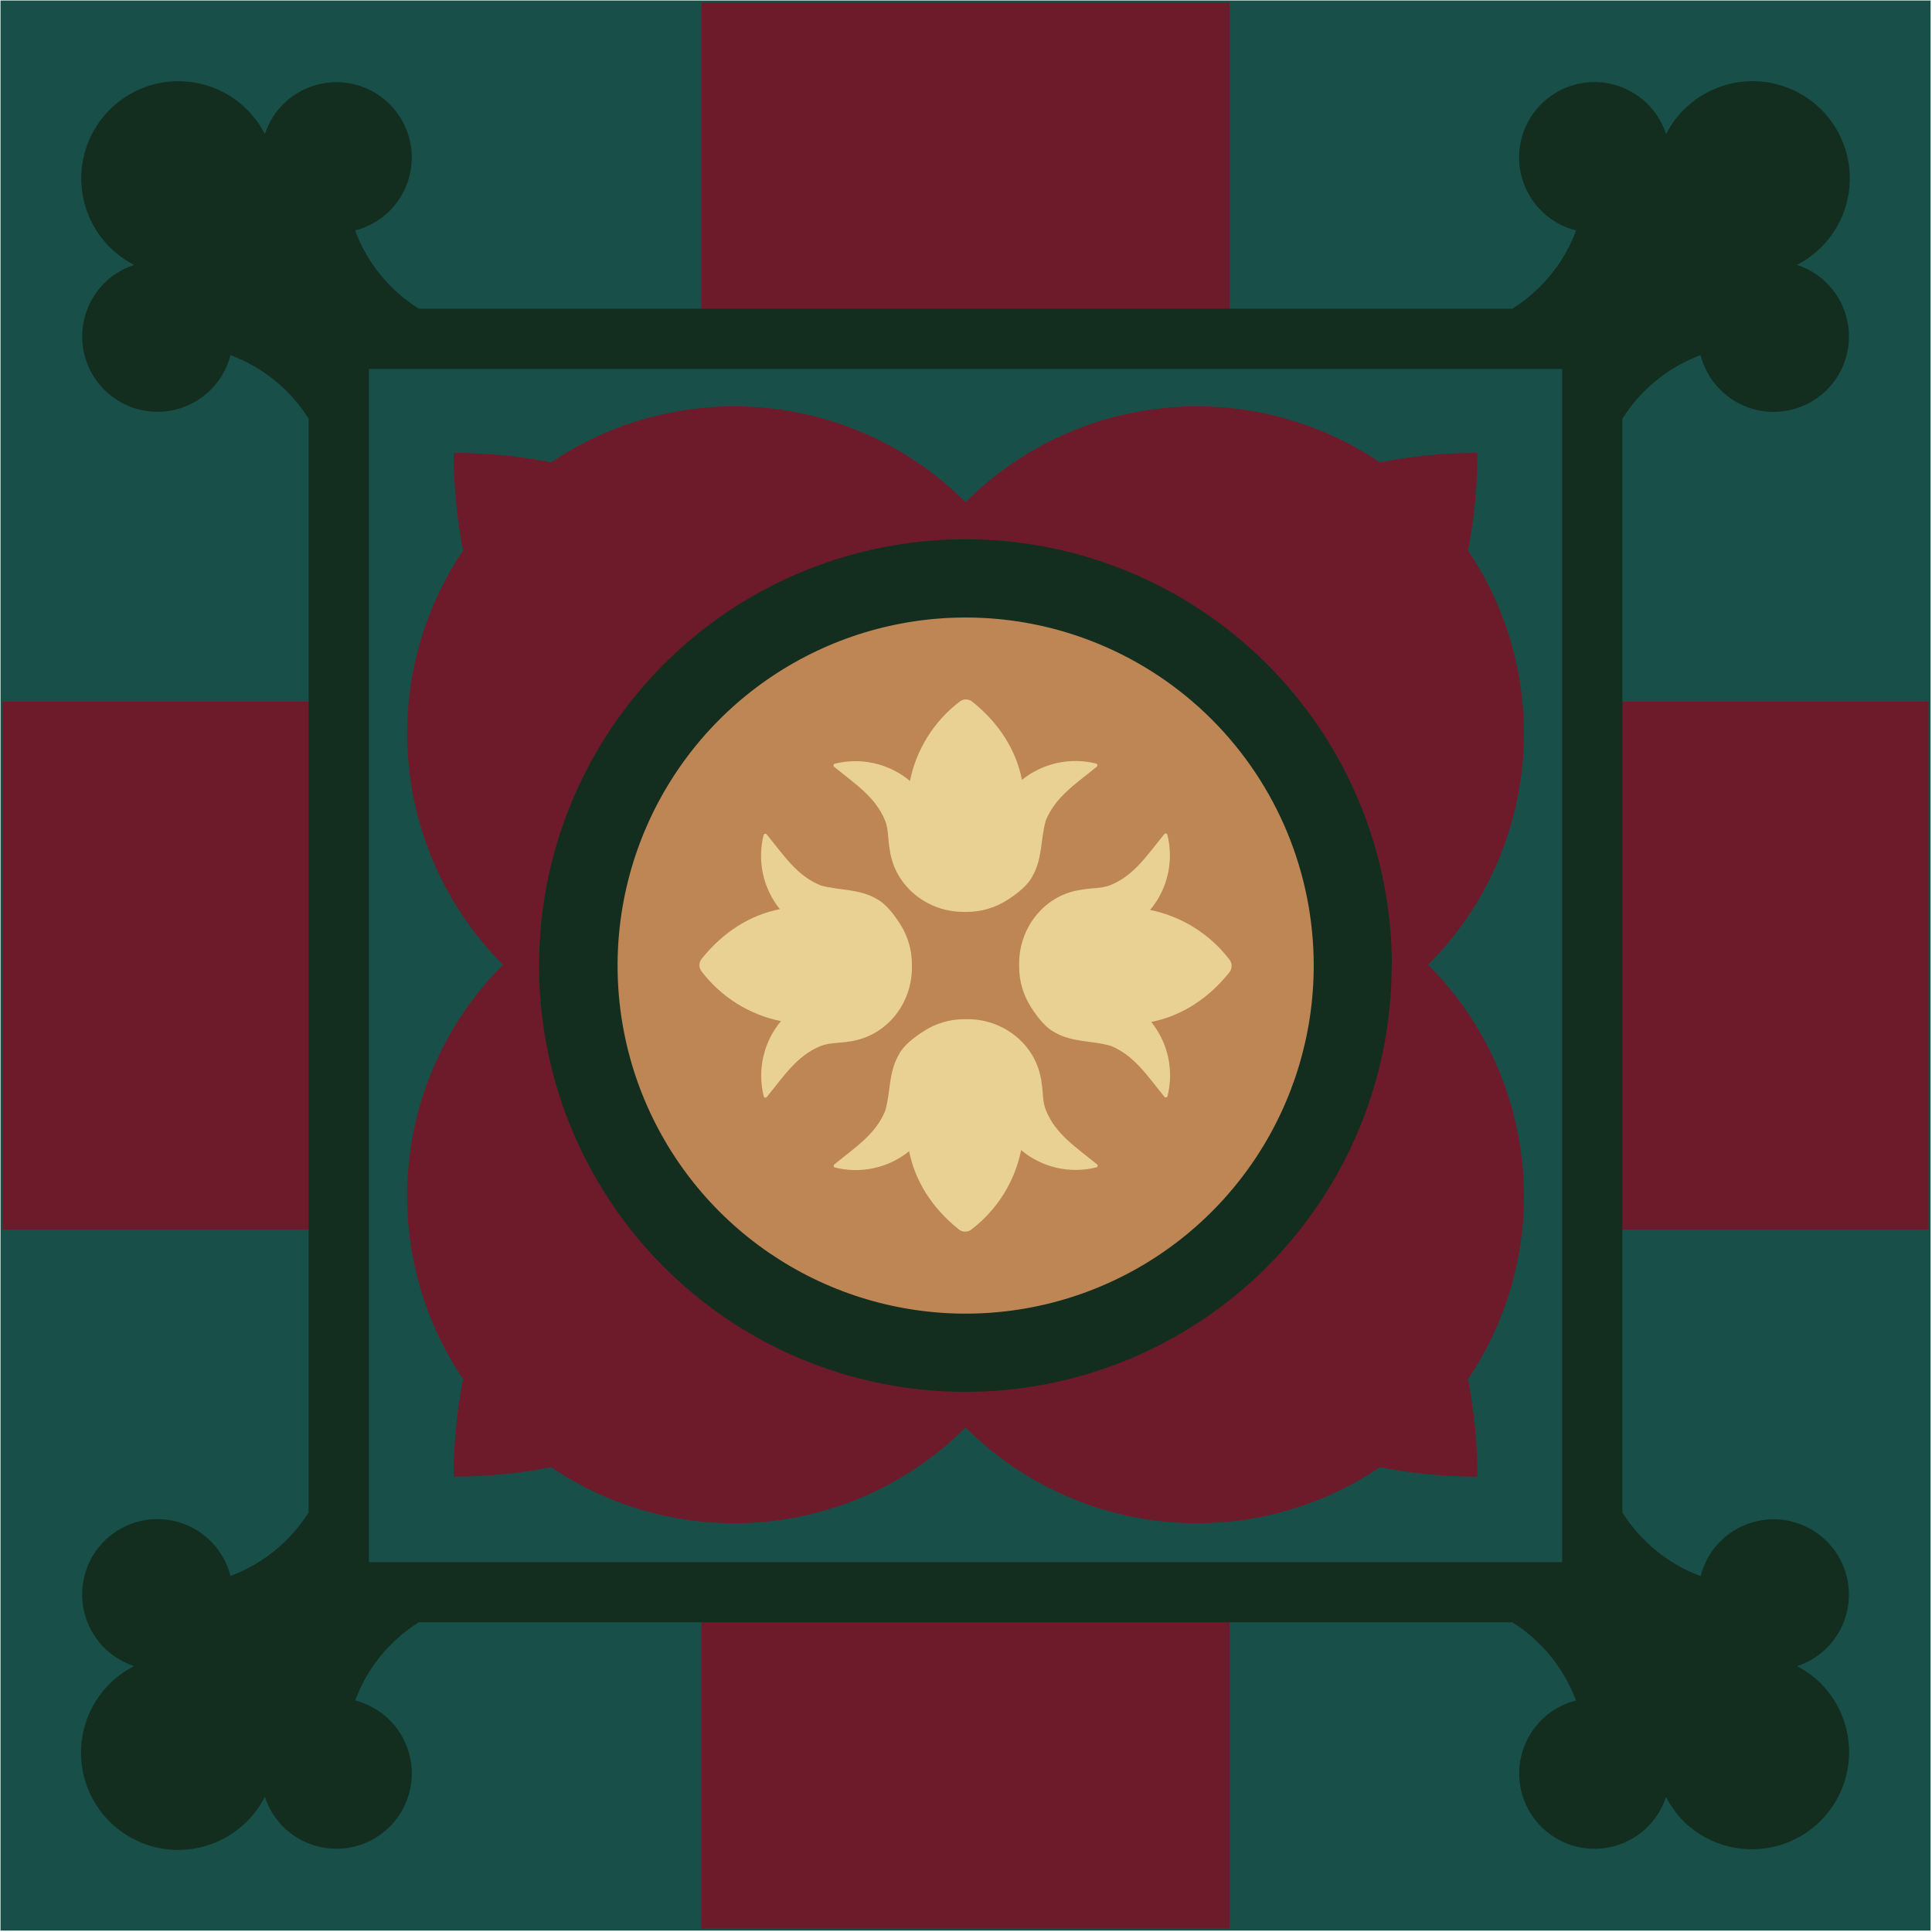
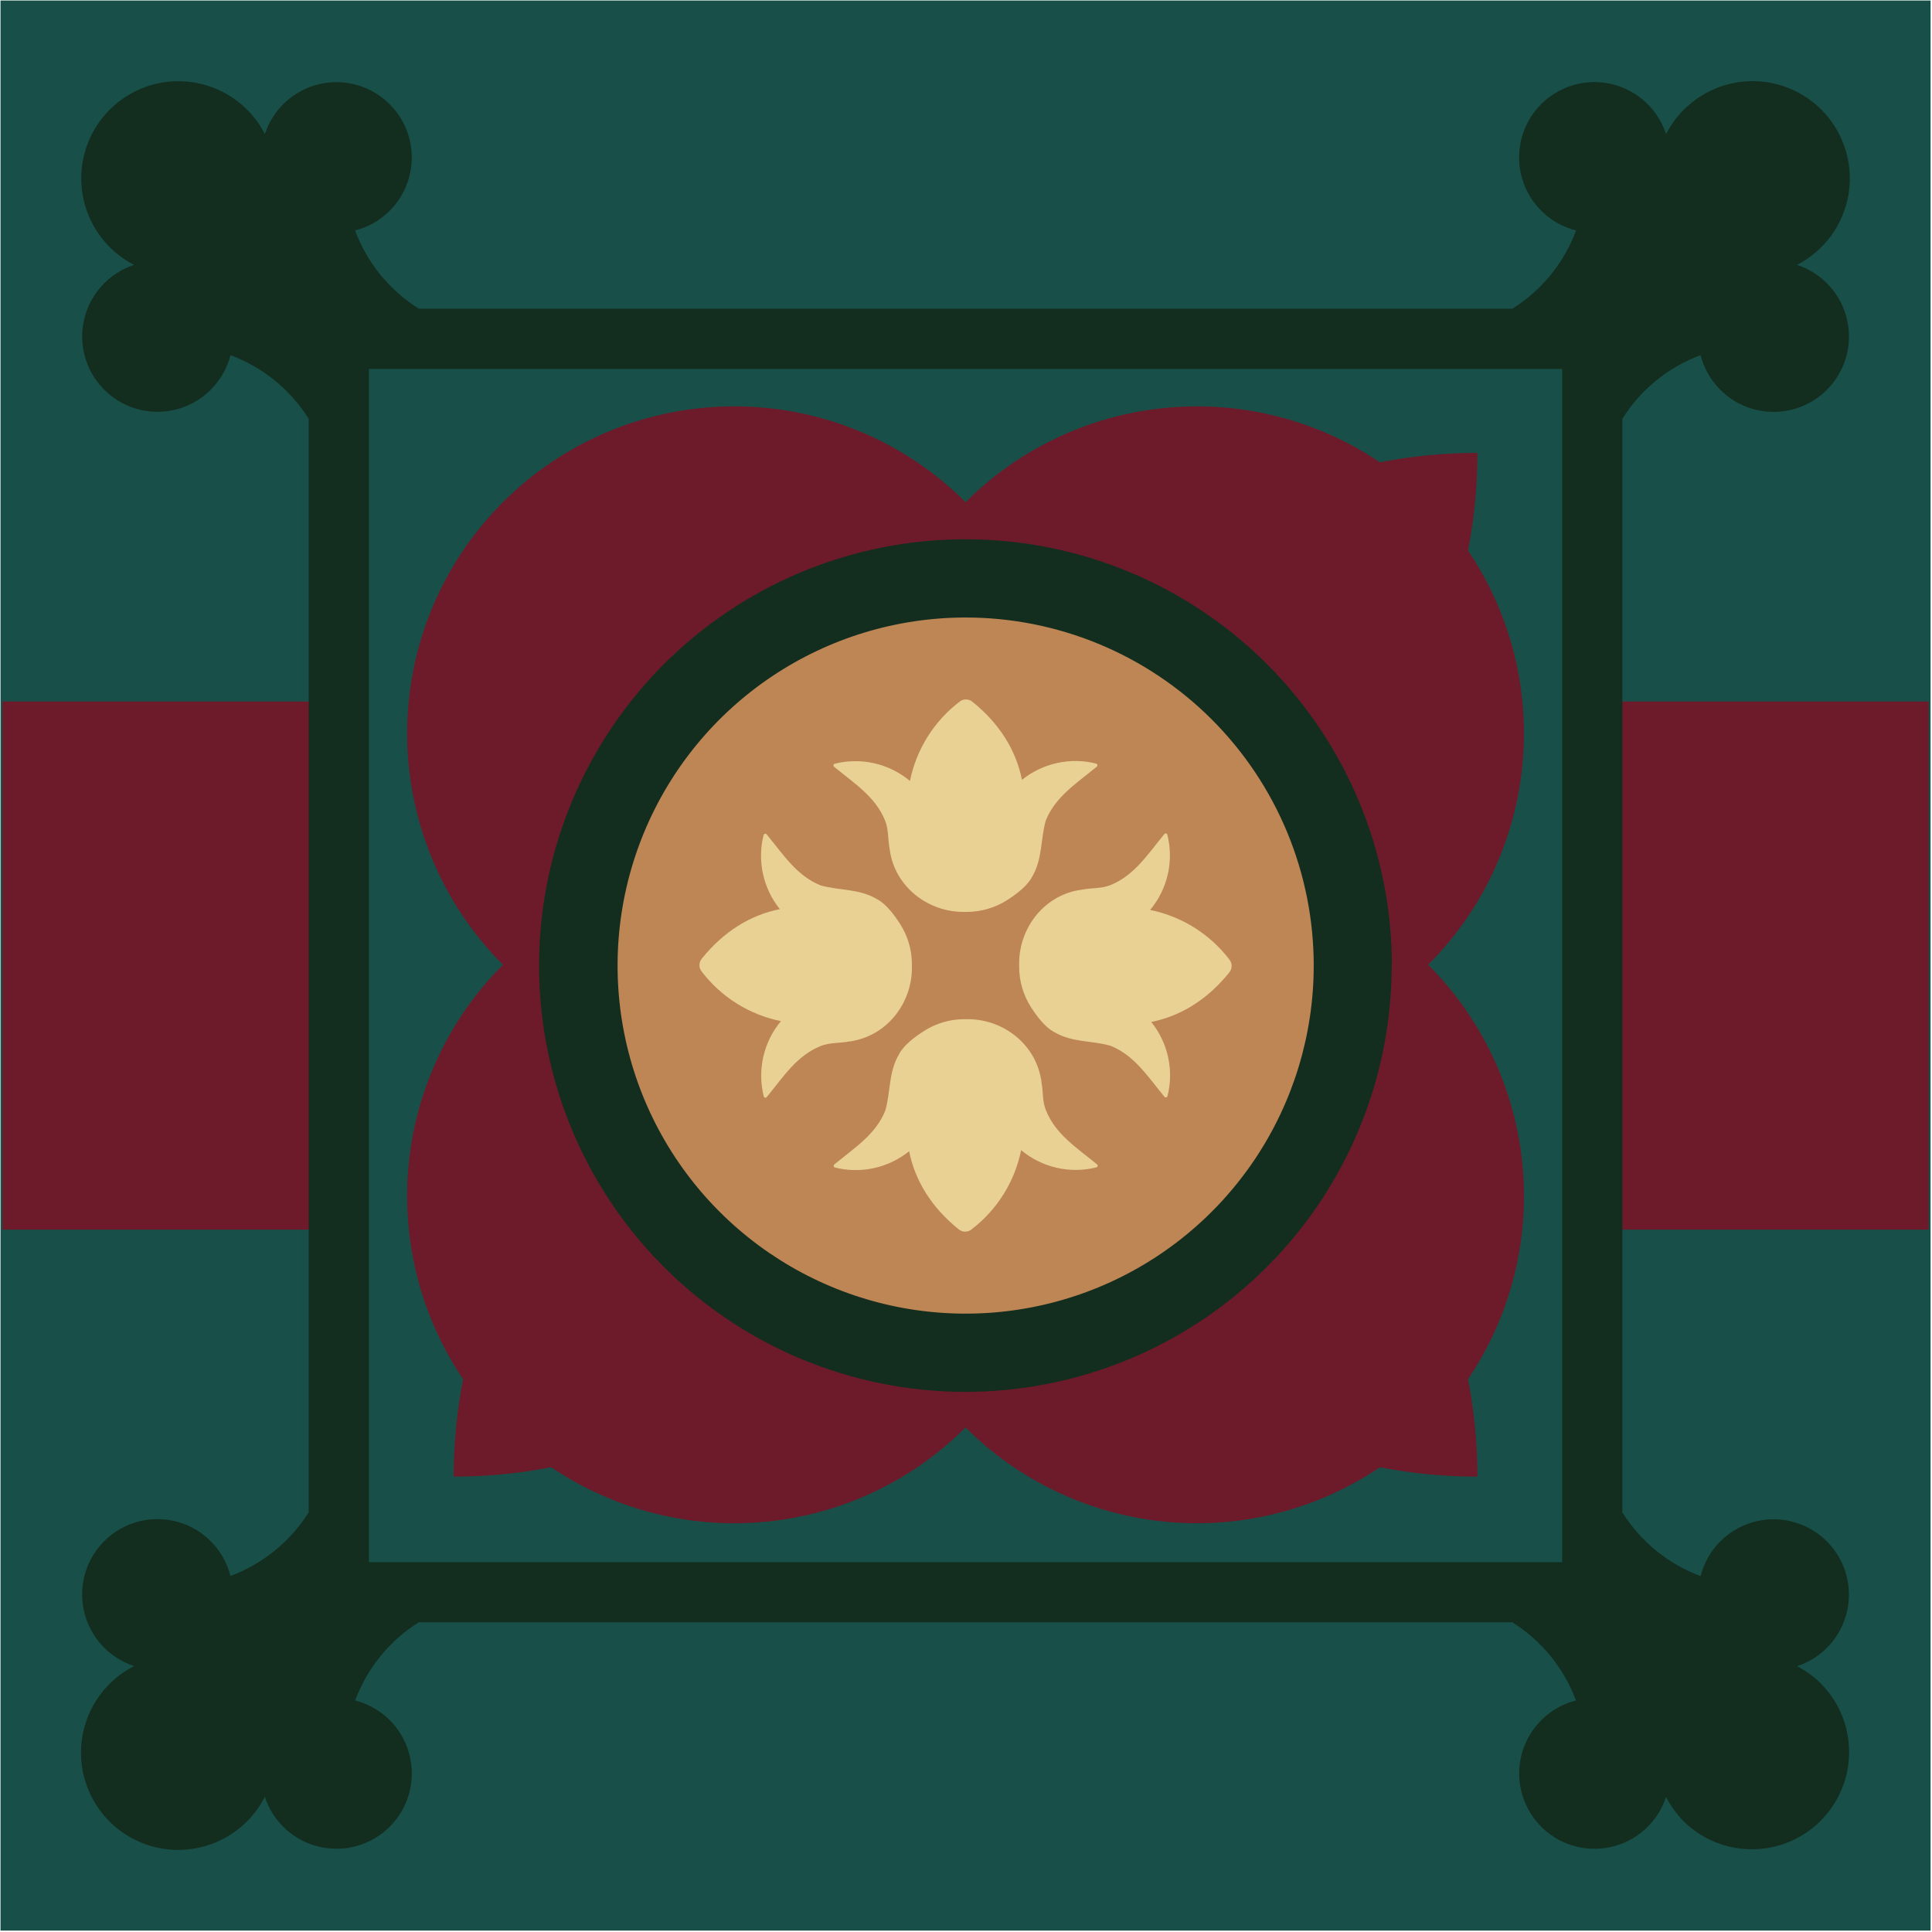
<svg xmlns="http://www.w3.org/2000/svg" width="494" height="494" viewBox="0 0 494 494" fill="none">
  <g clip-path="url(#clip0_89_209)">
    <path d="M493.639 0.129H0.129V493.639H493.639V0.129Z" fill="#185049" />
-     <path d="M314.407 0.617H179.367V493.137H314.407V0.617Z" fill="#6D1B2A" />
    <path d="M493.137 179.367H0.617V314.407H493.137V179.367Z" fill="#6D1B2A" />
    <path d="M465.769 430.619C463.923 428.774 461.801 427.229 459.479 426.039C462.661 425 465.518 423.149 467.767 420.668C470.015 418.188 471.579 415.165 472.303 411.896C473.027 408.627 472.886 405.226 471.895 402.029C470.904 398.831 469.096 395.947 466.65 393.661C464.204 391.375 461.205 389.765 457.947 388.992C454.69 388.219 451.287 388.308 448.075 389.251C444.863 390.193 441.951 391.957 439.629 394.368C437.306 396.779 435.651 399.754 434.829 402.999C426.554 399.918 419.525 394.197 414.829 386.719V107.069C419.525 99.596 426.555 93.881 434.829 90.809C435.656 94.054 437.315 97.028 439.641 99.436C441.968 101.845 444.882 103.606 448.096 104.545C451.311 105.484 454.714 105.57 457.972 104.793C461.229 104.016 464.228 102.404 466.672 100.115C469.117 97.826 470.923 94.94 471.912 91.741C472.901 88.541 473.039 85.14 472.313 81.871C471.587 78.601 470.022 75.578 467.771 73.098C465.52 70.618 462.663 68.768 459.479 67.729C462.966 65.941 465.98 63.353 468.276 60.178C470.572 57.002 472.086 53.329 472.692 49.458C473.299 45.586 472.981 41.626 471.766 37.901C470.551 34.175 468.472 30.79 465.7 28.021C462.927 25.252 459.539 23.177 455.812 21.966C452.086 20.756 448.125 20.443 444.255 21.054C440.384 21.665 436.713 23.183 433.54 25.483C430.367 27.783 427.783 30.8 425.999 34.289C424.962 31.103 423.112 28.242 420.631 25.989C418.151 23.736 415.125 22.17 411.854 21.445C408.582 20.719 405.178 20.86 401.978 21.852C398.777 22.845 395.891 24.656 393.604 27.105C391.318 29.555 389.71 32.559 388.94 35.82C388.169 39.081 388.263 42.487 389.212 45.701C390.161 48.914 391.931 51.825 394.349 54.145C396.767 56.465 399.749 58.114 402.999 58.929C399.918 67.204 394.197 74.234 386.719 78.929H107.079C99.599 74.234 93.874 67.205 90.789 58.929C94.032 58.102 97.003 56.444 99.41 54.118C101.817 51.793 103.576 48.881 104.515 45.668C105.453 42.456 105.539 39.054 104.762 35.799C103.986 32.543 102.375 29.546 100.087 27.103C97.8 24.66 94.915 22.855 91.718 21.867C88.521 20.878 85.121 20.739 81.854 21.465C78.587 22.19 75.565 23.754 73.086 26.003C70.608 28.252 68.758 31.108 67.719 34.289C66.539 31.964 64.996 29.84 63.149 27.999C60.606 25.469 57.546 23.518 54.178 22.283C50.81 21.047 47.215 20.556 43.639 20.841C40.063 21.127 36.591 22.184 33.462 23.939C30.334 25.694 27.622 28.105 25.514 31.008C23.405 33.91 21.95 37.235 21.249 40.753C20.547 44.271 20.616 47.899 21.45 51.388C22.283 54.877 23.863 58.145 26.079 60.965C28.295 63.786 31.096 66.094 34.289 67.729C31.108 68.768 28.253 70.618 26.005 73.096C23.756 75.575 22.193 78.596 21.467 81.862C20.742 85.129 20.88 88.528 21.869 91.725C22.857 94.922 24.661 97.806 27.103 100.094C29.545 102.381 32.541 103.993 35.795 104.77C39.05 105.548 42.451 105.464 45.663 104.526C48.876 103.589 51.788 101.832 54.114 99.426C56.441 97.021 58.1 94.051 58.929 90.809C67.204 93.885 74.233 99.604 78.929 107.079V386.689C74.23 394.165 67.202 399.886 58.929 402.969C58.109 399.722 56.456 396.745 54.133 394.332C51.811 391.919 48.9 390.153 45.686 389.208C42.473 388.264 39.069 388.174 35.81 388.947C32.552 389.72 29.551 391.329 27.104 393.616C24.657 395.903 22.849 398.788 21.858 401.987C20.867 405.187 20.727 408.589 21.453 411.858C22.178 415.128 23.744 418.152 25.995 420.632C28.246 423.112 31.105 424.962 34.289 425.999C31.086 427.63 28.275 429.935 26.049 432.757C23.823 435.579 22.235 438.85 21.395 442.345C20.555 445.839 20.483 449.475 21.184 453C21.885 456.525 23.341 459.856 25.453 462.764C27.566 465.672 30.284 468.088 33.419 469.844C36.555 471.6 40.035 472.655 43.618 472.937C47.201 473.219 50.802 472.721 54.174 471.476C57.546 470.232 60.608 468.271 63.149 465.729C64.996 463.888 66.539 461.765 67.719 459.439C68.653 462.325 70.265 464.944 72.419 467.079C74.515 469.174 77.066 470.758 79.873 471.706C82.681 472.654 85.669 472.942 88.606 472.546C91.543 472.151 94.349 471.083 96.806 469.426C99.263 467.769 101.304 465.567 102.771 462.992C104.238 460.417 105.091 457.539 105.263 454.581C105.436 451.622 104.923 448.664 103.766 445.936C102.609 443.208 100.837 440.784 98.59 438.852C96.343 436.921 93.68 435.534 90.809 434.799C93.885 426.524 99.603 419.495 107.079 414.799H386.679C394.162 419.492 399.888 426.522 402.969 434.799C399.725 435.621 396.751 437.275 394.341 439.596C391.93 441.918 390.166 444.827 389.222 448.038C388.279 451.248 388.188 454.65 388.959 457.906C389.73 461.163 391.336 464.162 393.619 466.609C395.902 469.056 398.784 470.865 401.979 471.859C405.175 472.854 408.574 472.998 411.842 472.278C415.111 471.559 418.135 470 420.617 467.756C423.1 465.511 424.955 462.659 425.999 459.479C427.189 461.799 428.73 463.921 430.569 465.769C435.248 470.343 441.543 472.888 448.086 472.851C454.629 472.814 460.894 470.199 465.522 465.572C470.15 460.946 472.767 454.682 472.805 448.138C472.844 441.595 470.301 435.3 465.729 430.619" fill="#132D1F" />
    <path d="M399.44 94.34H94.34V399.44H399.44V94.34Z" fill="#185049" />
    <path d="M246.889 128.397C231.203 112.711 209.928 103.898 187.744 103.898C165.561 103.898 144.286 112.711 128.599 128.397C112.913 144.083 104.101 165.358 104.101 187.542C104.101 209.726 112.913 231.001 128.599 246.687C112.911 262.373 104.096 283.649 104.094 305.835C104.092 328.021 112.903 349.298 128.589 364.987C144.276 380.676 165.552 389.491 187.737 389.493C209.923 389.495 231.201 380.683 246.889 364.997C262.578 380.682 283.855 389.492 306.04 389.489C328.225 389.486 349.5 380.671 365.184 364.982C380.869 349.293 389.679 328.016 389.677 305.831C389.674 283.647 380.858 262.372 365.169 246.687C380.856 231.002 389.669 209.728 389.67 187.546C389.671 165.363 380.859 144.088 365.174 128.402C349.49 112.716 328.216 103.903 306.033 103.902C283.85 103.901 262.576 112.712 246.889 128.397Z" fill="#6D1B2A" />
-     <path d="M116 377.569C150.7 377.556 183.974 363.765 208.51 339.229C233.047 314.693 246.837 281.418 246.85 246.719C212.147 246.721 178.867 260.508 154.328 285.047C129.789 309.585 116.003 342.866 116 377.569Z" fill="#6D1B2A" />
+     <path d="M116 377.569C150.7 377.556 183.974 363.765 208.51 339.229C233.047 314.693 246.837 281.418 246.85 246.719C212.147 246.721 178.867 260.508 154.328 285.047C129.789 309.585 116.003 342.866 116 377.569" fill="#6D1B2A" />
    <path d="M377.768 377.569C377.764 360.381 374.374 343.361 367.793 327.483C361.211 311.605 351.566 297.179 339.409 285.028C327.252 272.877 312.82 263.24 296.939 256.667C281.057 250.094 264.036 246.714 246.848 246.719C246.861 281.43 260.661 314.716 285.212 339.254C309.764 363.792 343.056 377.574 377.768 377.569Z" fill="#6D1B2A" />
-     <path d="M116 115.801C115.995 132.989 119.375 150.01 125.948 165.892C132.521 181.773 142.158 196.205 154.309 208.362C166.46 220.519 180.886 230.164 196.764 236.746C212.643 243.327 229.662 246.717 246.85 246.721C246.847 212.012 233.063 178.724 208.526 154.174C183.99 129.624 150.709 115.822 116 115.801Z" fill="#6D1B2A" />
    <path d="M377.768 115.801C360.574 115.798 343.549 119.183 327.664 125.761C311.779 132.34 297.345 141.983 285.187 154.141C273.03 166.298 263.386 180.732 256.808 196.617C250.23 212.502 246.845 229.527 246.848 246.721C264.042 246.727 281.069 243.345 296.956 236.768C312.843 230.191 327.278 220.548 339.437 208.39C351.595 196.231 361.238 181.796 367.815 165.909C374.392 150.023 377.774 132.995 377.768 115.801Z" fill="#6D1B2A" />
    <path d="M355.84 246.891C355.84 268.451 349.446 289.527 337.467 307.453C325.487 325.379 308.461 339.35 288.541 347.598C268.621 355.847 246.702 358.002 225.557 353.793C204.411 349.583 184.99 339.196 169.748 323.948C154.506 308.699 144.128 289.272 139.928 268.125C135.728 246.978 137.894 225.06 146.151 205.143C154.409 185.227 168.388 168.207 186.319 156.236C204.251 144.265 225.33 137.881 246.89 137.891C275.799 137.891 303.523 149.375 323.965 169.816C344.406 190.257 355.89 217.982 355.89 246.891" fill="#132D1F" />
    <path d="M335.91 246.891C335.91 264.493 330.69 281.7 320.911 296.336C311.132 310.972 297.232 322.38 280.969 329.116C264.706 335.852 246.811 337.615 229.547 334.181C212.283 330.746 196.425 322.27 183.978 309.823C171.531 297.376 163.054 281.518 159.62 264.254C156.186 246.989 157.949 229.094 164.685 212.832C171.421 196.569 182.828 182.669 197.464 172.89C212.1 163.11 229.308 157.891 246.91 157.891C270.514 157.891 293.152 167.267 309.843 183.958C326.533 200.649 335.91 223.286 335.91 246.891Z" fill="#BE8555" />
    <path d="M280.31 195.25C277.038 194.423 273.619 194.367 270.322 195.088C267.025 195.808 263.94 197.284 261.31 199.4C259.83 191.94 255.6 185 248.59 179.4C248.134 179.037 247.568 178.84 246.985 178.84C246.403 178.84 245.837 179.037 245.38 179.4C238.822 184.392 234.304 191.601 232.67 199.68C230.036 197.481 226.918 195.936 223.573 195.172C220.228 194.407 216.749 194.444 213.42 195.28C213.34 195.305 213.268 195.353 213.213 195.417C213.159 195.481 213.123 195.559 213.11 195.642C213.098 195.726 213.109 195.811 213.143 195.888C213.176 195.966 213.231 196.032 213.3 196.08C218.77 200.55 223.84 203.78 226.3 209.79C227.25 212.12 226.99 214.56 227.47 217.05C227.52 217.47 227.59 217.89 227.67 218.3C229.39 227.09 237.46 233.2 246.41 233.17H247.31C250.918 233.145 254.446 232.105 257.49 230.17C260.02 228.56 262.73 226.45 263.87 224.25C266.62 219.64 266.02 214.57 267.41 209.77C269.86 203.77 274.94 200.53 280.41 196.06C280.48 196.011 280.534 195.944 280.567 195.866C280.6 195.788 280.61 195.703 280.596 195.619C280.583 195.536 280.546 195.458 280.49 195.394C280.434 195.33 280.362 195.284 280.28 195.26" fill="#E8D192" />
    <path d="M213.458 298.518C216.73 299.346 220.15 299.403 223.447 298.682C226.745 297.962 229.829 296.485 232.458 294.368C233.938 301.828 238.178 308.768 245.178 314.368C245.634 314.73 246.2 314.928 246.783 314.928C247.366 314.928 247.932 314.73 248.388 314.368C254.947 309.375 259.464 302.167 261.098 294.088C263.733 296.286 266.85 297.831 270.195 298.596C273.541 299.361 277.02 299.323 280.348 298.488C280.429 298.466 280.503 298.421 280.559 298.358C280.616 298.295 280.653 298.218 280.667 298.135C280.681 298.051 280.67 297.966 280.637 297.888C280.603 297.811 280.548 297.745 280.478 297.698C274.998 293.218 269.928 289.998 267.478 283.978C266.478 281.648 266.788 279.208 266.298 276.718C266.298 276.298 266.178 275.878 266.098 275.468C264.378 266.678 256.318 260.568 247.358 260.598H246.458C242.853 260.622 239.329 261.662 236.288 263.598C233.748 265.208 231.038 267.318 229.898 269.528C227.148 274.128 227.748 279.198 226.358 283.998C223.908 289.998 218.838 293.238 213.358 297.718C213.288 297.764 213.232 297.829 213.198 297.906C213.164 297.983 213.153 298.068 213.165 298.151C213.178 298.234 213.214 298.312 213.269 298.375C213.325 298.438 213.397 298.484 213.478 298.508" fill="#E8D192" />
    <path d="M195.26 213.46C194.428 216.731 194.369 220.151 195.087 223.448C195.806 226.746 197.282 229.831 199.4 232.46C191.94 233.94 185 238.17 179.4 245.18C179.037 245.636 178.84 246.202 178.84 246.785C178.84 247.368 179.037 247.933 179.4 248.39C184.392 254.948 191.601 259.466 199.68 261.1C197.481 263.734 195.936 266.852 195.173 270.198C194.41 273.543 194.45 277.022 195.29 280.35C195.312 280.431 195.357 280.504 195.42 280.561C195.482 280.618 195.56 280.655 195.643 280.669C195.726 280.682 195.812 280.672 195.889 280.638C195.967 280.605 196.033 280.55 196.08 280.48C200.55 275 203.78 269.93 209.8 267.48C212.12 266.53 214.56 266.79 217.06 266.31C217.47 266.31 217.89 266.19 218.3 266.11C227.09 264.39 233.21 256.33 233.17 247.37V246.47C233.154 242.861 232.113 239.331 230.17 236.29C228.56 233.76 226.45 231.05 224.25 229.91C219.64 227.16 214.57 227.76 209.78 226.37C203.78 223.92 200.53 218.85 196.06 213.37C196.014 213.299 195.948 213.244 195.871 213.21C195.795 213.176 195.71 213.164 195.626 213.177C195.543 213.189 195.466 213.226 195.402 213.281C195.339 213.337 195.293 213.409 195.27 213.49" fill="#E8D192" />
    <path d="M298.52 280.309C299.347 277.037 299.402 273.618 298.682 270.321C297.962 267.023 296.486 263.939 294.37 261.309C301.83 259.829 308.77 255.599 314.37 248.589C314.728 248.131 314.922 247.566 314.922 246.984C314.922 246.403 314.728 245.838 314.37 245.379C309.371 238.823 302.161 234.306 294.08 232.669C296.283 230.037 297.83 226.92 298.595 223.574C299.36 220.227 299.321 216.747 298.48 213.419C298.457 213.339 298.411 213.266 298.347 213.211C298.284 213.155 298.206 213.119 298.123 213.107C298.04 213.094 297.955 213.105 297.878 213.14C297.802 213.174 297.736 213.229 297.69 213.299C293.21 218.769 289.99 223.839 283.97 226.299C281.64 227.249 279.2 226.989 276.71 227.469C276.29 227.519 275.88 227.589 275.46 227.669C266.67 229.389 260.56 237.459 260.59 246.409V247.309C260.615 250.917 261.654 254.445 263.59 257.489C265.2 260.019 267.31 262.729 269.52 263.869C274.12 266.619 279.19 266.019 283.99 267.409C289.99 269.859 293.24 274.939 297.71 280.409C297.757 280.479 297.823 280.534 297.901 280.568C297.978 280.601 298.063 280.612 298.147 280.598C298.23 280.585 298.308 280.547 298.37 280.491C298.433 280.434 298.478 280.361 298.5 280.279" fill="#E8D192" />
  </g>
  <defs>
    <clipPath id="clip0_89_209">
      <rect width="494" height="494" fill="white" />
    </clipPath>
  </defs>
</svg>